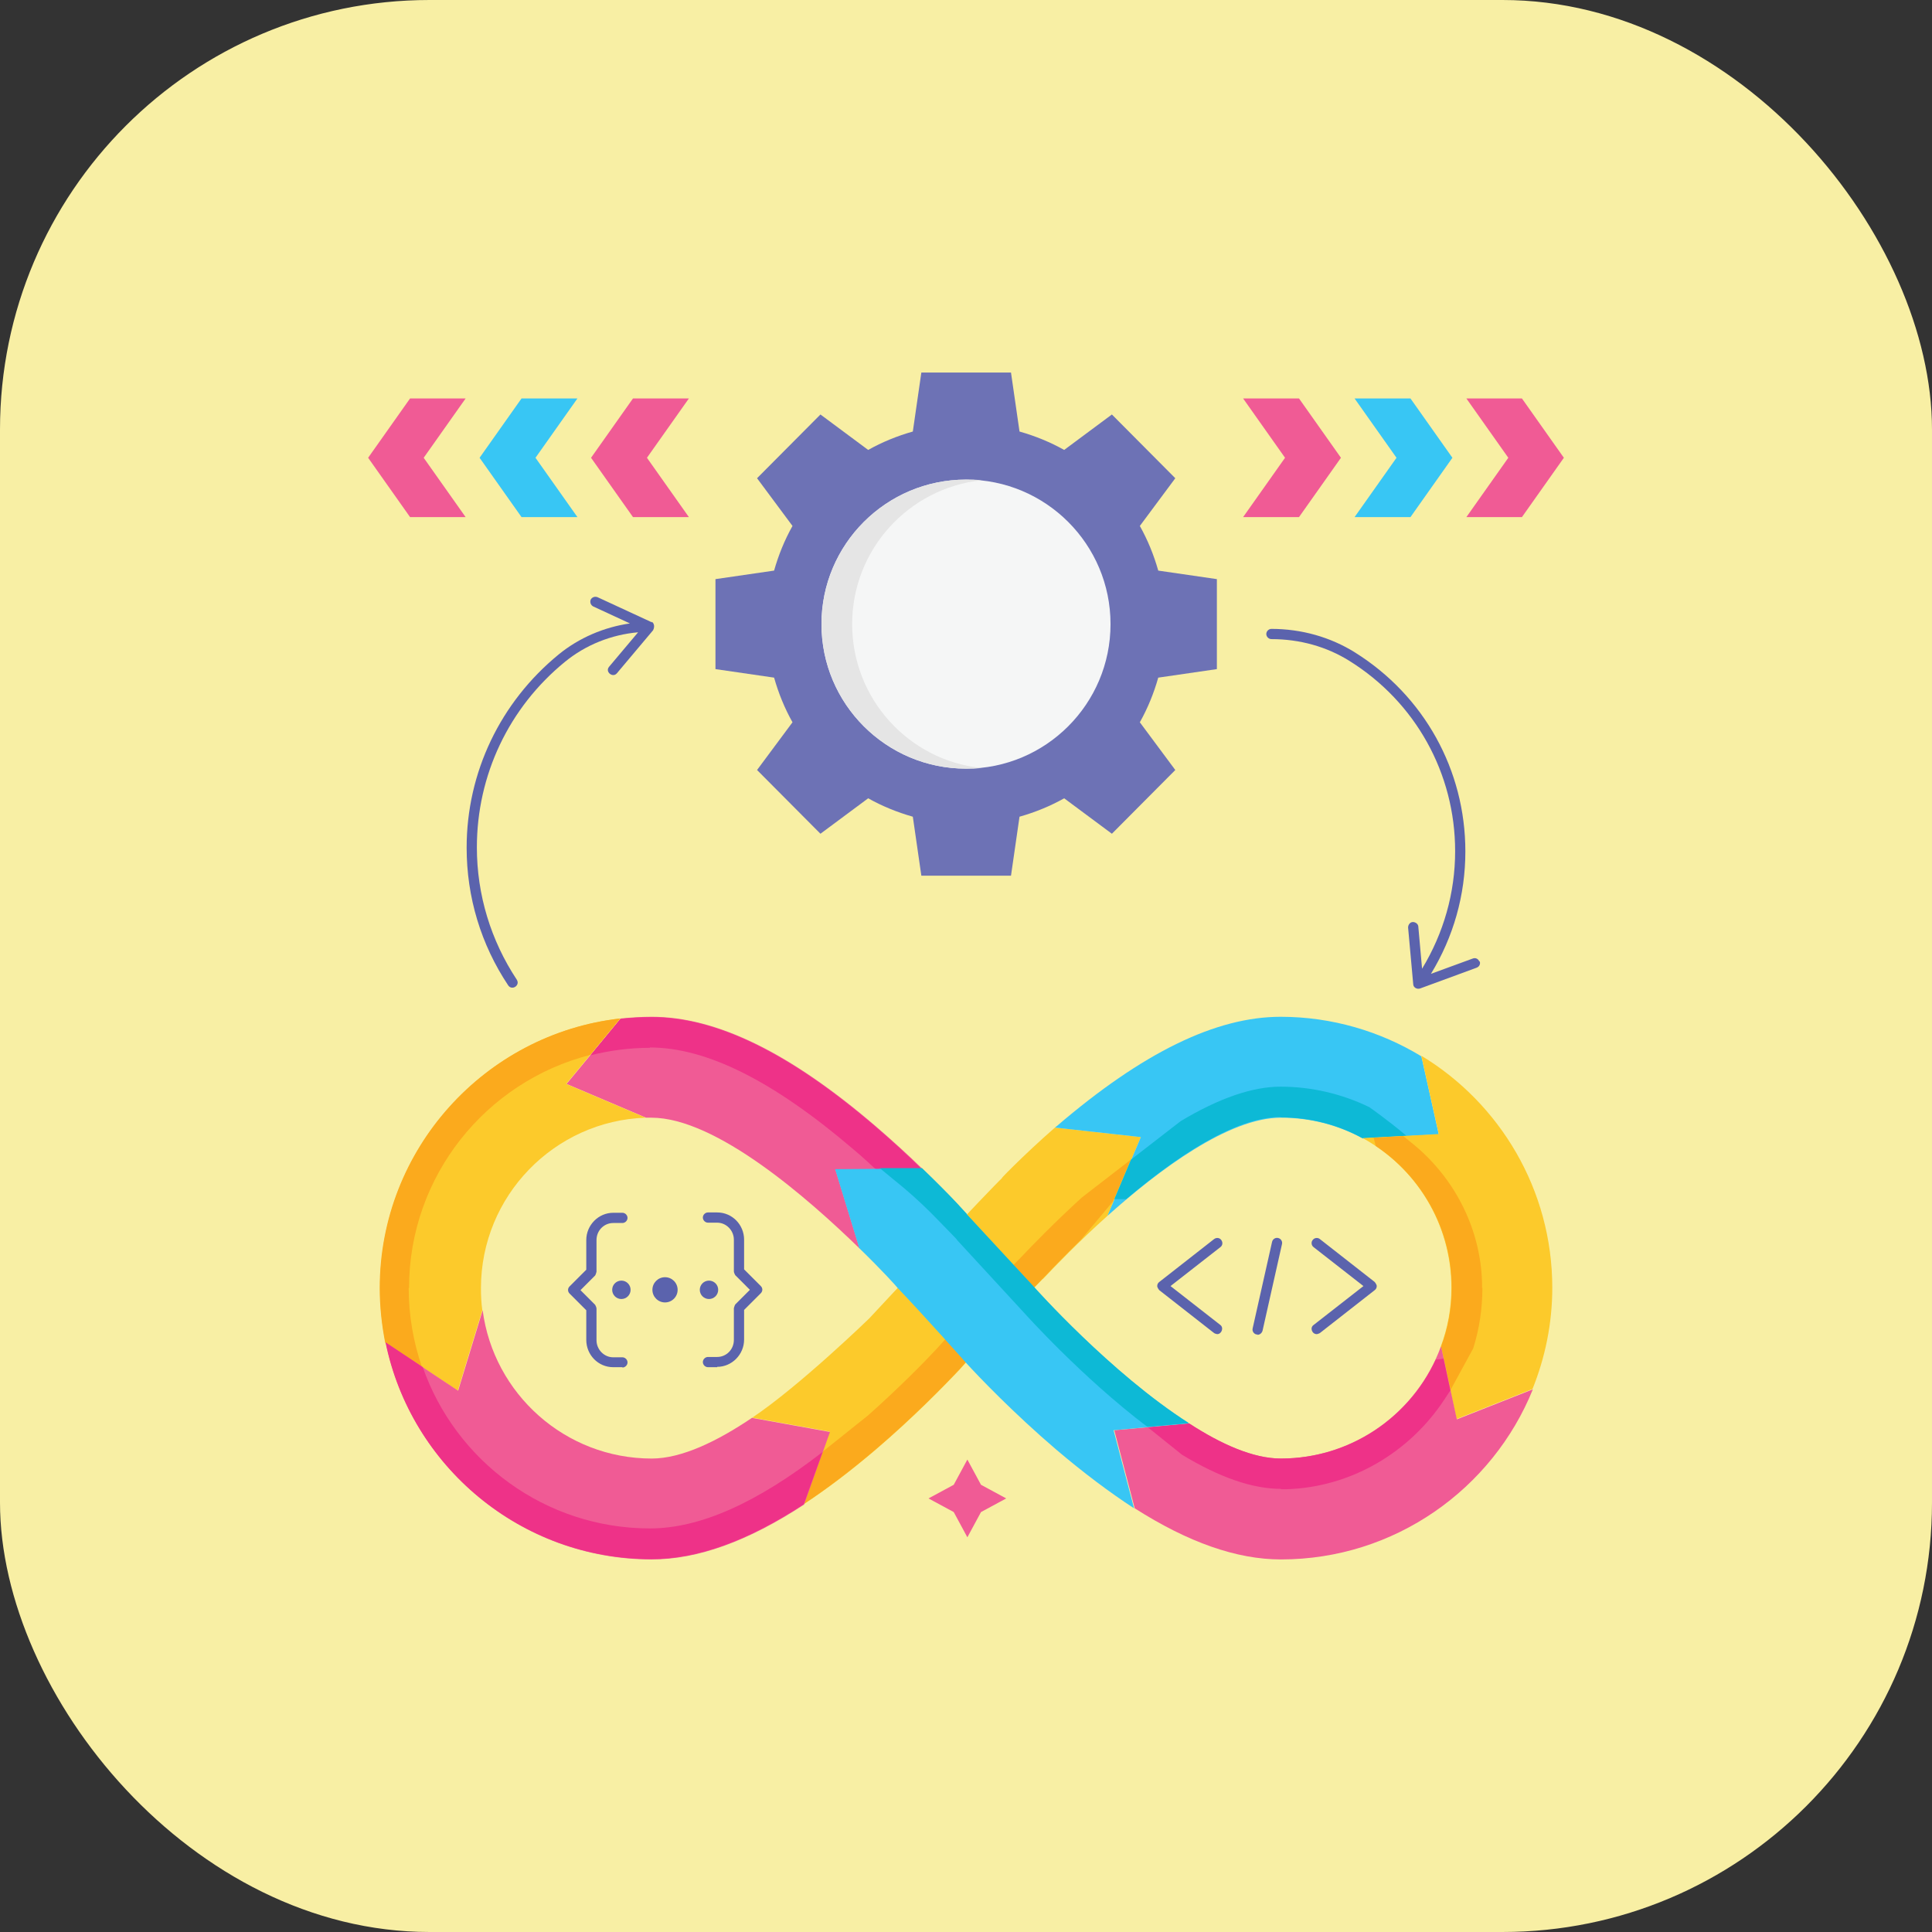
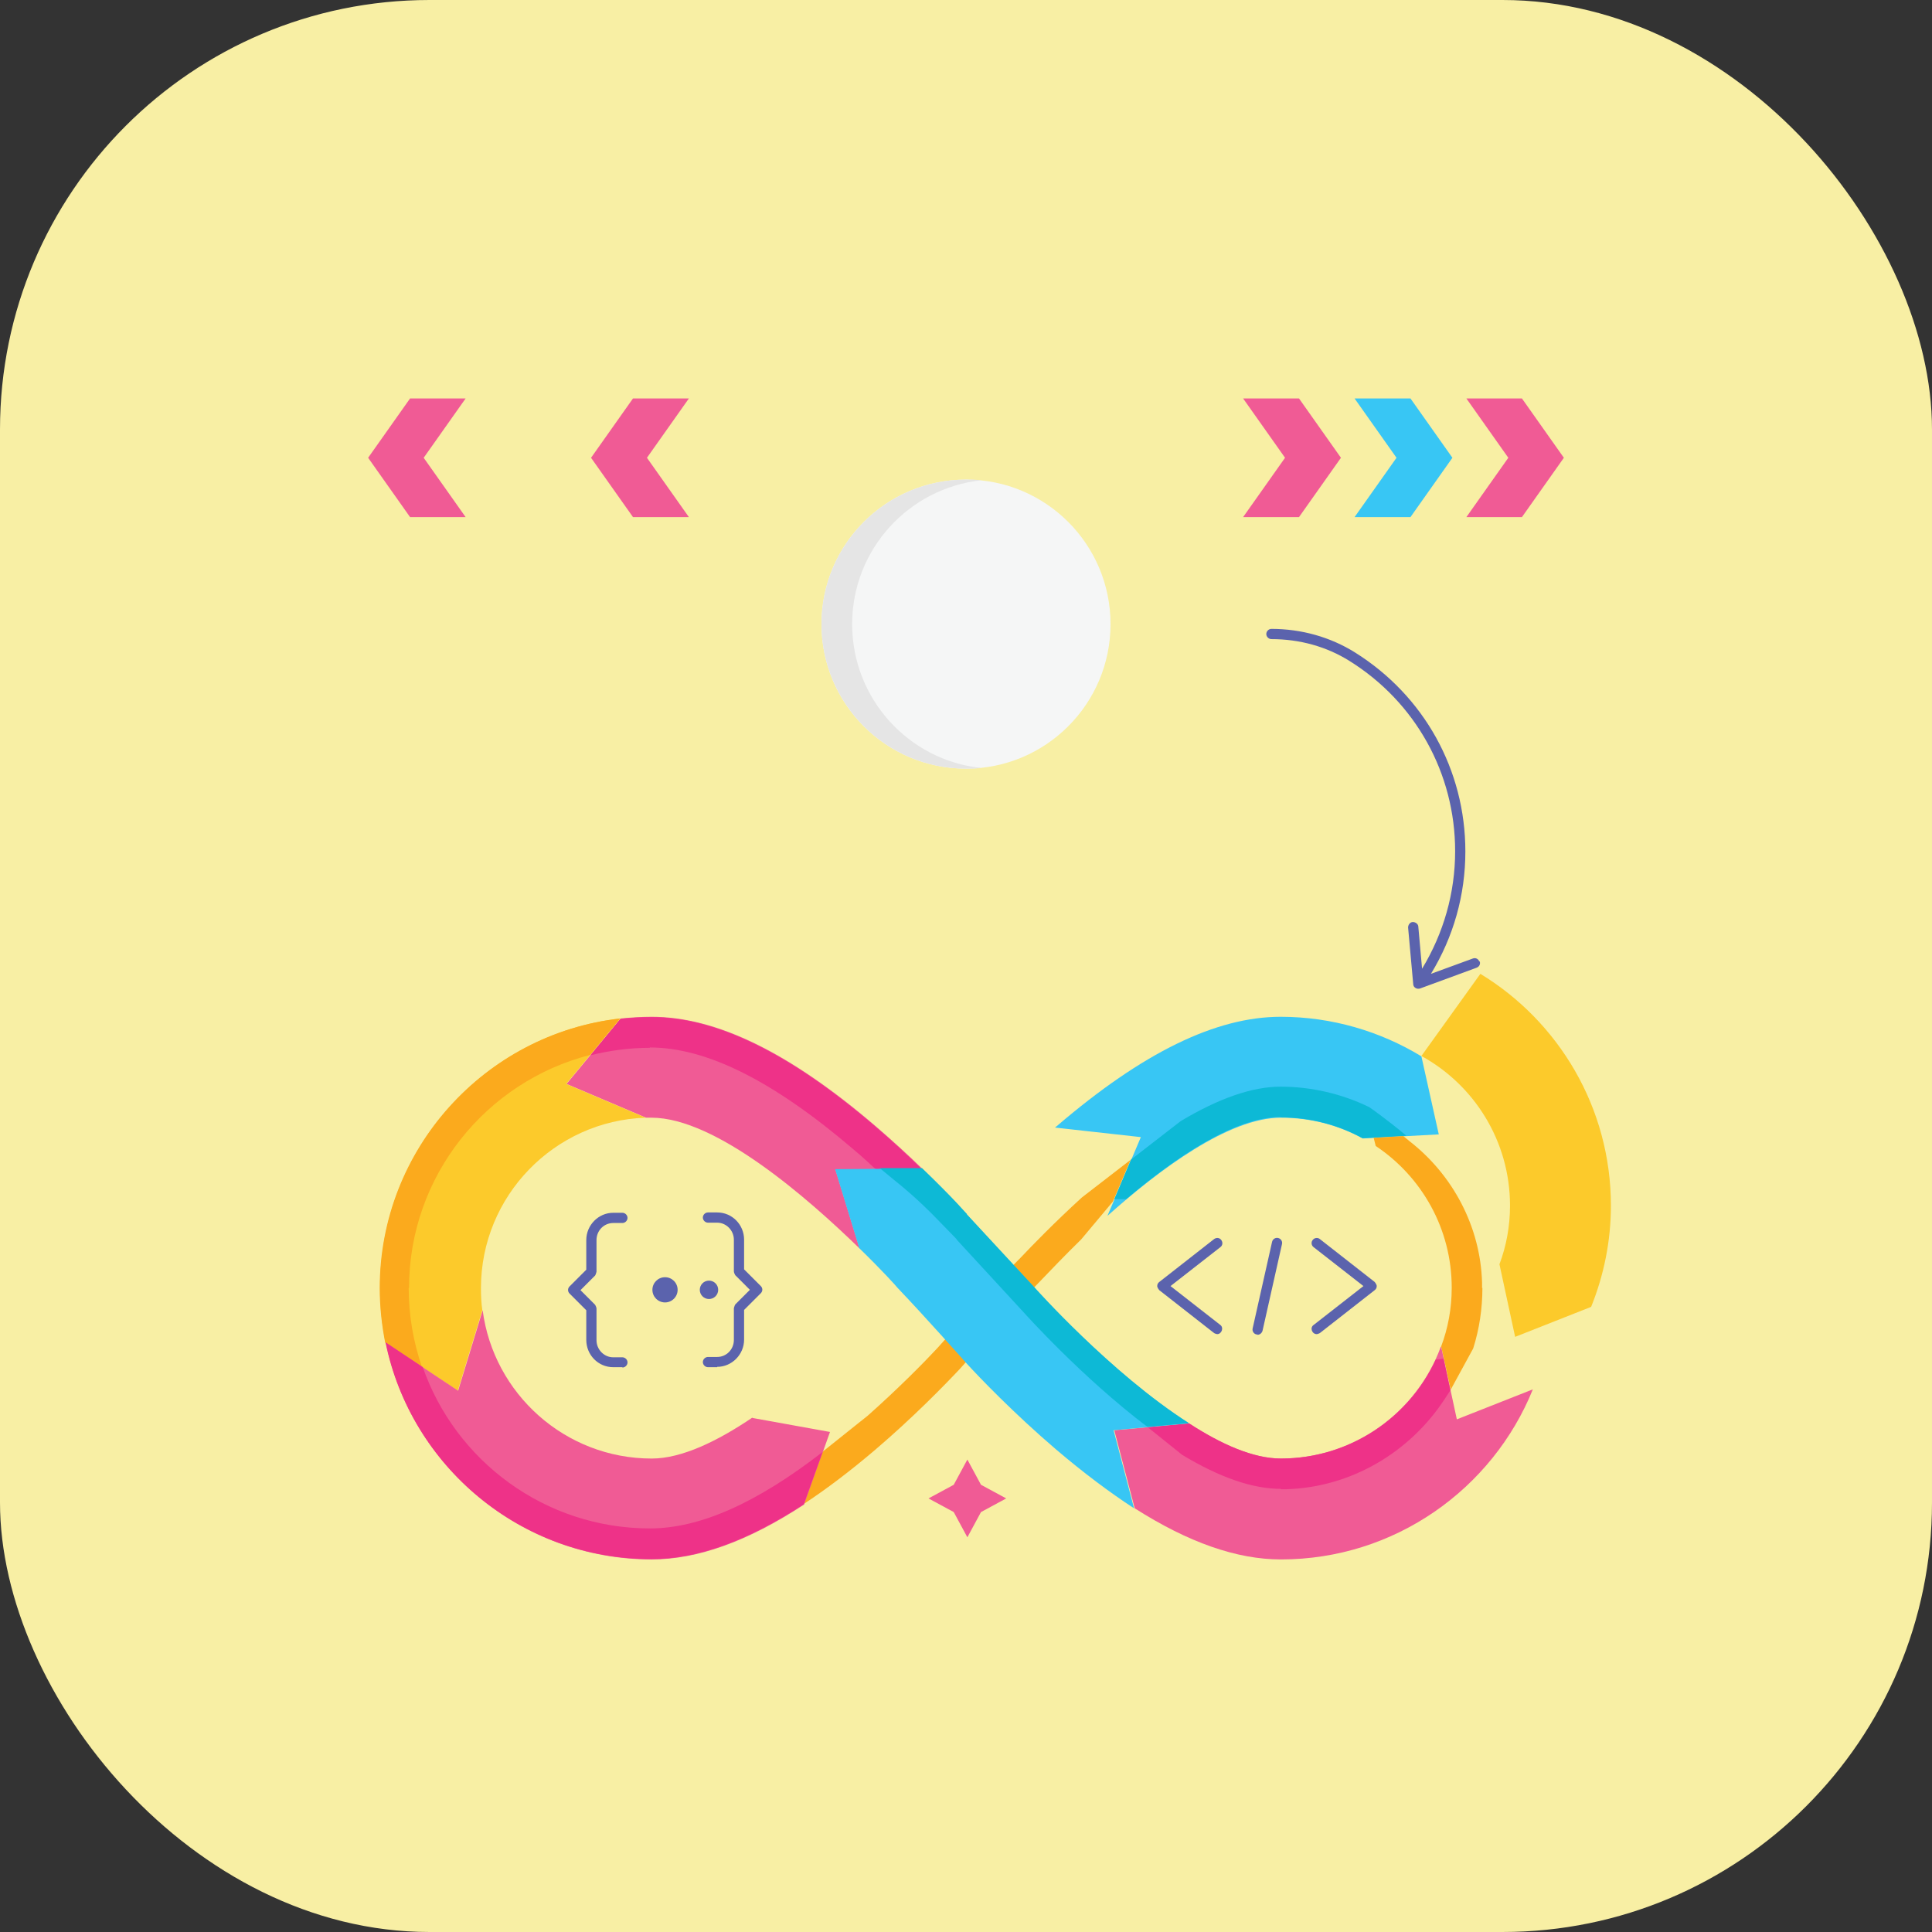
<svg xmlns="http://www.w3.org/2000/svg" id="Layer_2" data-name="Layer 2" viewBox="0 0 56.68 56.68">
  <rect x="0" y="0" width="56.68" height="56.68" fill="#333333" stroke="none" />
  <defs>
    <style>      .cls-1 {        fill: #fbaa1d;      }      .cls-2 {        fill: #f5f6f6;      }      .cls-3 {        fill: #f8efa4;      }      .cls-4 {        fill: #6d72b5;      }      .cls-5 {        fill: #f05b95;      }      .cls-6 {        fill: #38c6f4;      }      .cls-7 {        fill: #e5e5e5;      }      .cls-8 {        fill: #fcca2b;      }      .cls-9 {        fill: #ee3288;      }      .cls-10 {        fill: #0db9d6;      }      .cls-11 {        fill: #5b63ad;      }    </style>
  </defs>
  <g id="Layer_3" data-name="Layer 3">
    <g>
      <rect class="cls-3" width="56.68" height="56.68" rx="12.6" ry="12.6" />
      <g>
        <g>
          <g>
            <g>
-               <path class="cls-4" d="M35.7,19.63v-2.64l-1.72-.25c-.13-.46-.31-.9-.54-1.31l1.04-1.4-1.86-1.87-1.4,1.04c-.41-.23-.85-.41-1.31-.54l-.25-1.73h-2.63l-.25,1.73c-.46.13-.9.31-1.31.54l-1.4-1.04-1.86,1.87,1.04,1.4c-.23.41-.41.85-.54,1.31l-1.72.25v2.64l1.72.25c.13.46.31.9.54,1.31l-1.04,1.4,1.86,1.87,1.4-1.04c.41.23.85.41,1.31.54l.25,1.73h2.63l.25-1.73c.46-.13.9-.31,1.31-.54l1.4,1.04,1.86-1.87-1.04-1.4c.23-.41.41-.85.54-1.31l1.72-.25Z" />
              <circle class="cls-2" cx="28.34" cy="18.31" r="4.24" />
              <path class="cls-7" d="M25,18.31c0-2.19,1.66-3.99,3.79-4.22-.15-.02-.3-.02-.45-.02-2.34,0-4.24,1.9-4.24,4.24s1.9,4.24,4.24,4.24c.15,0,.3,0,.45-.02-2.13-.22-3.79-2.03-3.79-4.22h0Z" />
            </g>
            <g>
              <g>
-                 <path class="cls-8" d="M30.59,37.53c.35-.37,1.04-1.09,1.9-1.86l.98-2.31-2.52-.28c-.92.8-1.77,1.68-1.52,1.45-.37.34-3.58,3.77-3.93,4.15,0,0-2.04,1.98-3.43,2.91l2.27.41-.76,2.13c.67-.44,1.37-.97,2.11-1.6,1.09-.93,2-1.86,2.48-2.37l1.54-1.72c.19-.2.49-.52.88-.92h0Z" />
                <path class="cls-1" d="M33.19,34.01l-1.45,1.12c-.81.74-1.46,1.41-1.8,1.77-.4.4-.71.73-.9.93l-1.54,1.72c-.39.42-1.14,1.18-2.04,1.98l-1.34,1.07-.55,1.53c.67-.44,1.37-.97,2.11-1.6,1.09-.93,2-1.86,2.48-2.37l1.54-1.72c.19-.2.49-.52.88-.92.24-.25.64-.67,1.14-1.16l.93-1.11.53-1.25Z" />
                <path class="cls-5" d="M18.94,32.79c.06,0,.11,0,.17,0,1.9,0,4.6,2.37,6.11,3.84l-.71-2.32,2.55-.02c-.4-.39-.87-.82-1.37-1.25-2.52-2.16-4.67-3.21-6.57-3.21-.31,0-.61.02-.91.05l-1.59,1.92,2.33.99Z" />
                <path class="cls-9" d="M19.06,30.73c1.67,0,3.63.98,5.99,3,.23.19.44.39.65.58h1.35c-.4-.4-.87-.83-1.37-1.26-2.52-2.16-4.67-3.21-6.57-3.21-.31,0-.61.02-.91.05l-.88,1.07c.56-.14,1.15-.22,1.75-.22Z" />
                <path class="cls-8" d="M14.15,38.44c-.03-.21-.04-.43-.04-.65,0-2.7,2.15-4.91,4.83-5l-2.33-.99,1.59-1.92c-3.96.45-7.05,3.83-7.05,7.91,0,.55.06,1.08.16,1.6l2.12,1.41.72-2.36Z" />
                <path class="cls-1" d="M12,37.79c0-3.29,2.26-6.06,5.31-6.84l.88-1.07c-3.96.45-7.05,3.83-7.05,7.91,0,.55.06,1.08.16,1.6l1.08.72c-.25-.73-.39-1.51-.39-2.32h0Z" />
                <path class="cls-5" d="M22.07,41.59c-1.02.69-2.07,1.2-2.95,1.2-2.54,0-4.64-1.9-4.96-4.35l-.72,2.36-2.12-1.41c.74,3.63,3.96,6.36,7.8,6.36,1.35,0,2.82-.53,4.47-1.61l.76-2.13-2.27-.41Z" />
                <path class="cls-9" d="M12.39,40.1l-1.08-.72c.74,3.63,3.96,6.36,7.8,6.36,1.35,0,2.82-.53,4.47-1.61l.55-1.53c-1.95,1.51-3.61,2.24-5.06,2.24-3.08,0-5.71-1.98-6.67-4.74h0Z" />
                <path class="cls-6" d="M32.49,35.67c1.52-1.36,3.56-2.88,5.09-2.88.87,0,1.69.22,2.4.61l2.23-.12-.51-2.29c-1.2-.73-2.62-1.16-4.13-1.16-1.9,0-4.05,1.05-6.57,3.21-.02.01-.03.03-.05.04l2.52.28-.98,2.31Z" />
                <path class="cls-10" d="M37.57,32.78c.87,0,1.69.22,2.4.61l1.29-.07c-.57-.48-1.09-.84-1.09-.84-.8-.39-1.7-.6-2.6-.6-.83,0-1.81.34-2.93,1.01l-1.46,1.13-.49,1.16h.35c1.44-1.22,3.18-2.41,4.53-2.41h0Z" />
-                 <path class="cls-8" d="M41.7,30.98l.51,2.29-2.23.12c1.55.85,2.6,2.5,2.6,4.39,0,.61-.11,1.19-.31,1.72l.46,2.13,2.23-.88c.37-.92.58-1.92.58-2.97,0-2.88-1.54-5.41-3.83-6.8h0Z" />
+                 <path class="cls-8" d="M41.7,30.98c1.55.85,2.6,2.5,2.6,4.39,0,.61-.11,1.19-.31,1.72l.46,2.13,2.23-.88c.37-.92.58-1.92.58-2.97,0-2.88-1.54-5.41-3.83-6.8h0Z" />
                <path class="cls-1" d="M43.48,37.79c0-.06,0-.11,0-.17-.05-1.63-.85-3.15-2.14-4.15l-.17-.14-.87.05.06.24c1.35.9,2.23,2.43,2.23,4.16,0,.61-.11,1.19-.31,1.72l.28,1.27.66-1.21c.18-.57.27-1.17.27-1.78h0Z" />
                <path class="cls-5" d="M42.27,39.51c-.7,1.91-2.54,3.28-4.7,3.28-.81,0-1.75-.42-2.69-1.03l-2.19.2.6,2.29c1.57,1,2.99,1.5,4.29,1.5,3.34,0,6.21-2.07,7.39-4.99l-2.23.88-.46-2.13Z" />
                <path class="cls-9" d="M37.57,43.69c.06,0,.12,0,.18,0,1.88-.06,3.6-1.07,4.63-2.64l.17-.26-.2-.93-.23.03c-.79,1.71-2.53,2.9-4.54,2.9-.81,0-1.75-.42-2.69-1.03l-1.22.11,1.01.81c1.11.67,2.07,1,2.91,1Z" />
                <path class="cls-6" d="M34.88,41.76c-2.29-1.46-4.53-3.98-4.53-3.98l-1.99-2.15h.01c-.17-.19-.42-.46-.74-.78h0c-.18-.18-.37-.37-.58-.57l-2.55.02.71,2.32s0,0,0,0c.67.65,1.1,1.13,1.12,1.16h0c.83.87,2,2.19,2,2.19.41.45,1.42,1.5,2.66,2.56.8.68,1.56,1.25,2.28,1.72l-.6-2.29,2.19-.2Z" />
                <path class="cls-10" d="M27.33,35.6s0,0,0,0h0c.31.32.57.58.74.76h-.01s1.99,2.16,1.99,2.16c0,0,1.68,1.88,3.61,3.34l1.22-.11c-2.29-1.46-4.53-3.98-4.53-3.98l-1.99-2.15h.01c-.17-.19-.42-.46-.74-.78h0c-.18-.18-.37-.37-.58-.57h-1.24s.4.33.4.33c.39.31.76.64,1.11.99h0Z" />
              </g>
              <g>
                <g>
                  <g>
                    <path class="cls-11" d="M18.26,40.11h-.27c-.44,0-.79-.36-.79-.8v-.87l-.49-.49c-.06-.06-.06-.15,0-.21l.49-.49v-.87c0-.44.36-.8.79-.8h.27c.08,0,.15.07.15.15s-.07.15-.15.15h-.27c-.27,0-.49.22-.49.5v.93s-.02.08-.04.11l-.43.43.43.43s.04.07.04.11v.93c0,.27.22.5.49.5h.27c.08,0,.15.07.15.15s-.07.15-.15.15Z" />
                    <path class="cls-11" d="M21.04,40.11h-.27c-.08,0-.15-.07-.15-.15s.07-.15.15-.15h.27c.27,0,.49-.22.49-.5v-.93s.02-.08.04-.11l.43-.43-.43-.43s-.04-.07-.04-.11v-.93c0-.27-.22-.5-.49-.5h-.27c-.08,0-.15-.07-.15-.15s.07-.15.15-.15h.27c.44,0,.79.36.79.8v.87l.49.49c.06.06.06.15,0,.21l-.49.49v.87c0,.44-.36.8-.79.8Z" />
                  </g>
                  <circle class="cls-11" cx="19.51" cy="37.84" r=".37" />
-                   <circle class="cls-11" cx="18.23" cy="37.84" r=".27" />
                  <circle class="cls-11" cx="20.8" cy="37.84" r=".27" />
                </g>
                <g>
                  <path class="cls-11" d="M35.71,39.14s-.06-.01-.09-.03l-1.61-1.26s-.06-.07-.06-.12.02-.09.06-.12l1.61-1.26c.07-.05.16-.04.21.03.05.07.04.16-.03.21l-1.46,1.14,1.46,1.14c.11.08.04.27-.09.27h0Z" />
                  <path class="cls-11" d="M38.63,39.14c-.14,0-.21-.19-.09-.27l1.46-1.14-1.46-1.14c-.07-.05-.08-.15-.03-.21.05-.07.15-.08.21-.03l1.61,1.26s.06.07.06.12-.02.09-.06.12l-1.61,1.26s-.06.03-.09.03h0Z" />
                  <path class="cls-11" d="M36.89,39.15s-.02,0-.03,0c-.08-.02-.13-.1-.11-.18l.57-2.54c.02-.08.1-.13.18-.11s.13.1.11.18l-.57,2.54c-.02.07-.08.12-.15.12h0Z" />
                </g>
              </g>
            </g>
          </g>
          <g>
-             <path class="cls-11" d="M19.13,18.26l-1.6-.74c-.08-.03-.16,0-.2.07-.03.08,0,.16.07.2l1.08.5c-.76.11-1.49.42-2.09.91-1.71,1.4-2.7,3.46-2.7,5.67,0,1.45.42,2.84,1.22,4.04.11.16.36,0,.25-.17-.76-1.15-1.17-2.49-1.17-3.88,0-2.12.94-4.1,2.58-5.44.61-.5,1.36-.8,2.15-.87l-.85,1.01c-.13.15.11.34.23.19l1.06-1.26c.07-.14,0-.23-.04-.25h0Z" />
            <path class="cls-11" d="M43.4,28.21c-.03-.08-.11-.12-.19-.09l-1.23.45c.66-1.08,1.01-2.31,1.01-3.59,0-2.39-1.21-4.57-3.24-5.84-.72-.45-1.57-.69-2.45-.69-.08,0-.15.07-.15.15s.07.15.15.15c.83,0,1.62.22,2.29.64,1.94,1.21,3.1,3.3,3.1,5.58,0,1.23-.34,2.41-.97,3.45l-.11-1.23c0-.08-.08-.14-.16-.14-.08,0-.14.08-.14.16l.15,1.66c0,.1.11.16.2.13l1.66-.61c.08-.03.12-.11.09-.19h0Z" />
          </g>
        </g>
        <g>
          <g>
            <path class="cls-5" d="M39.34,13.43l-1.23,1.74h-1.64l1.23-1.74-1.23-1.74h1.64l1.23,1.74Z" />
            <path class="cls-6" d="M42.61,13.43l-1.23,1.74h-1.64l1.23-1.74-1.23-1.74h1.64l1.23,1.74Z" />
            <path class="cls-5" d="M45.88,13.43l-1.23,1.74h-1.63l1.23-1.74-1.23-1.74h1.63l1.23,1.74Z" />
          </g>
          <g>
            <path class="cls-5" d="M17.34,13.43l1.23,1.74h1.64l-1.23-1.74,1.23-1.74h-1.64l-1.23,1.74Z" />
-             <path class="cls-6" d="M14.07,13.43l1.23,1.74h1.64l-1.23-1.74,1.23-1.74h-1.64l-1.23,1.74Z" />
            <path class="cls-5" d="M10.8,13.43l1.23,1.74h1.63l-1.23-1.74,1.23-1.74h-1.63l-1.23,1.74Z" />
          </g>
        </g>
        <path class="cls-5" d="M27.98,43.56l.4-.74.4.74.74.4-.74.4-.4.74-.4-.74-.74-.4.74-.4Z" />
      </g>
    </g>
  </g>
</svg>